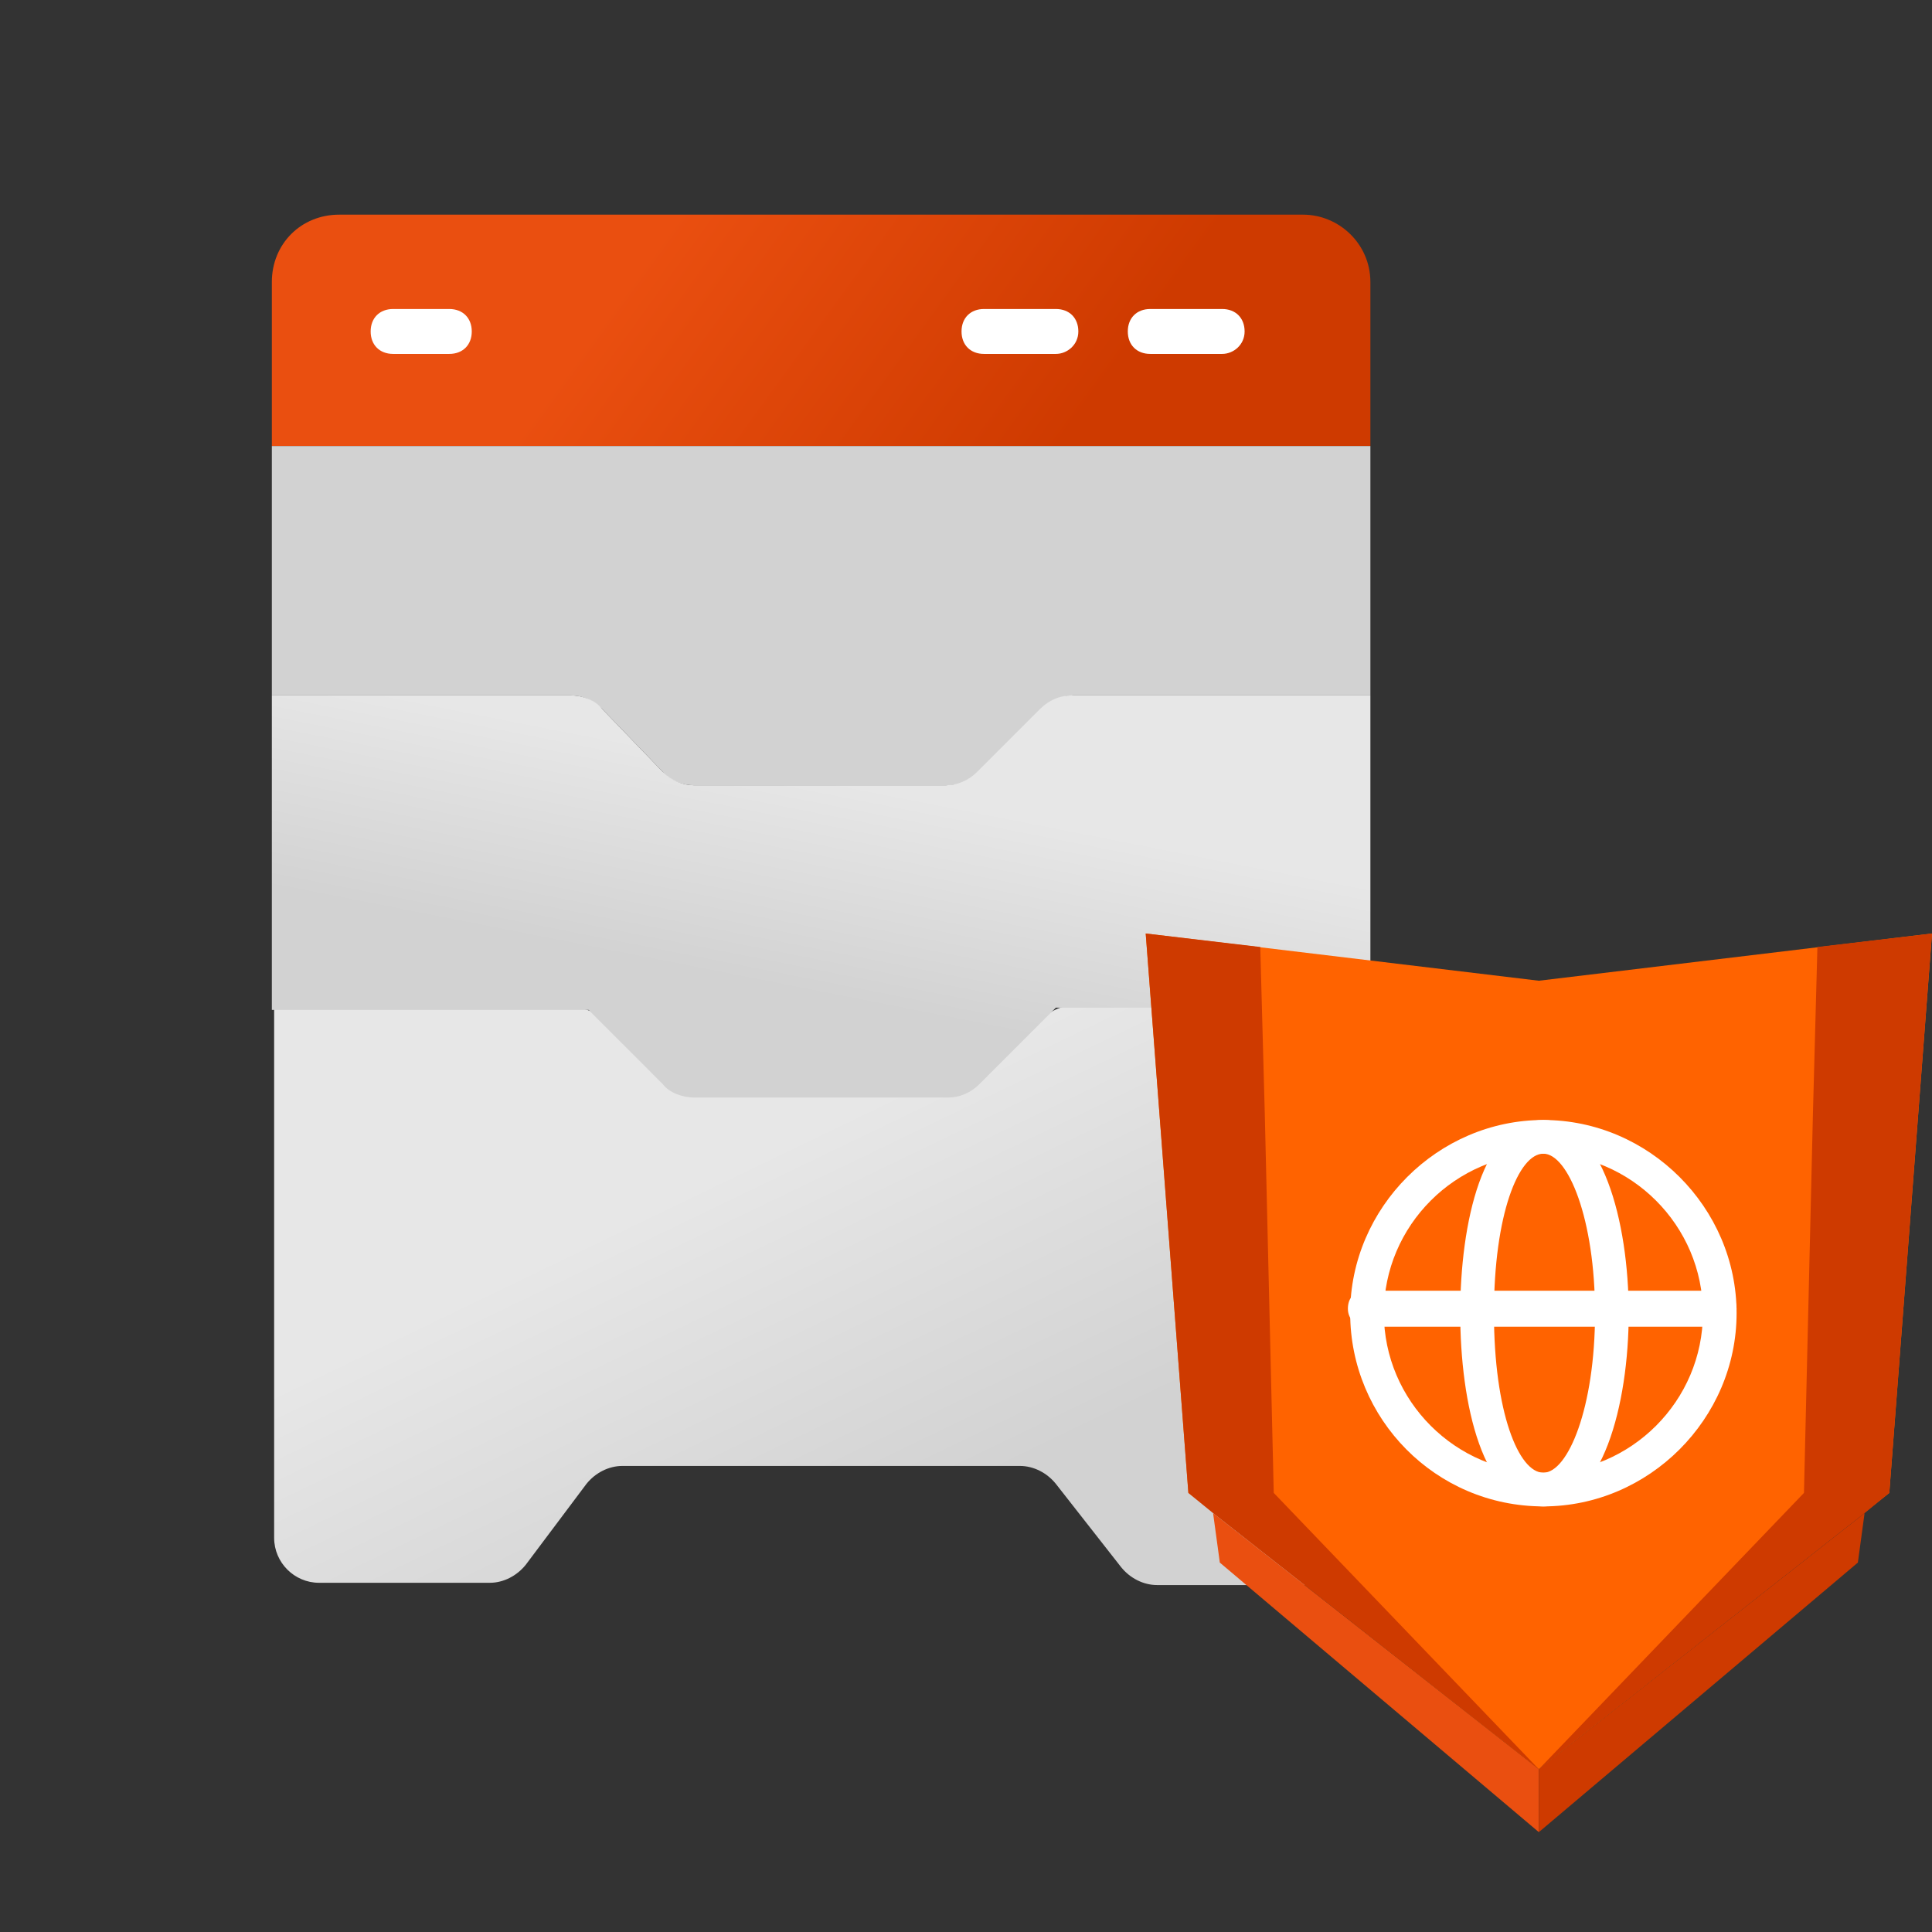
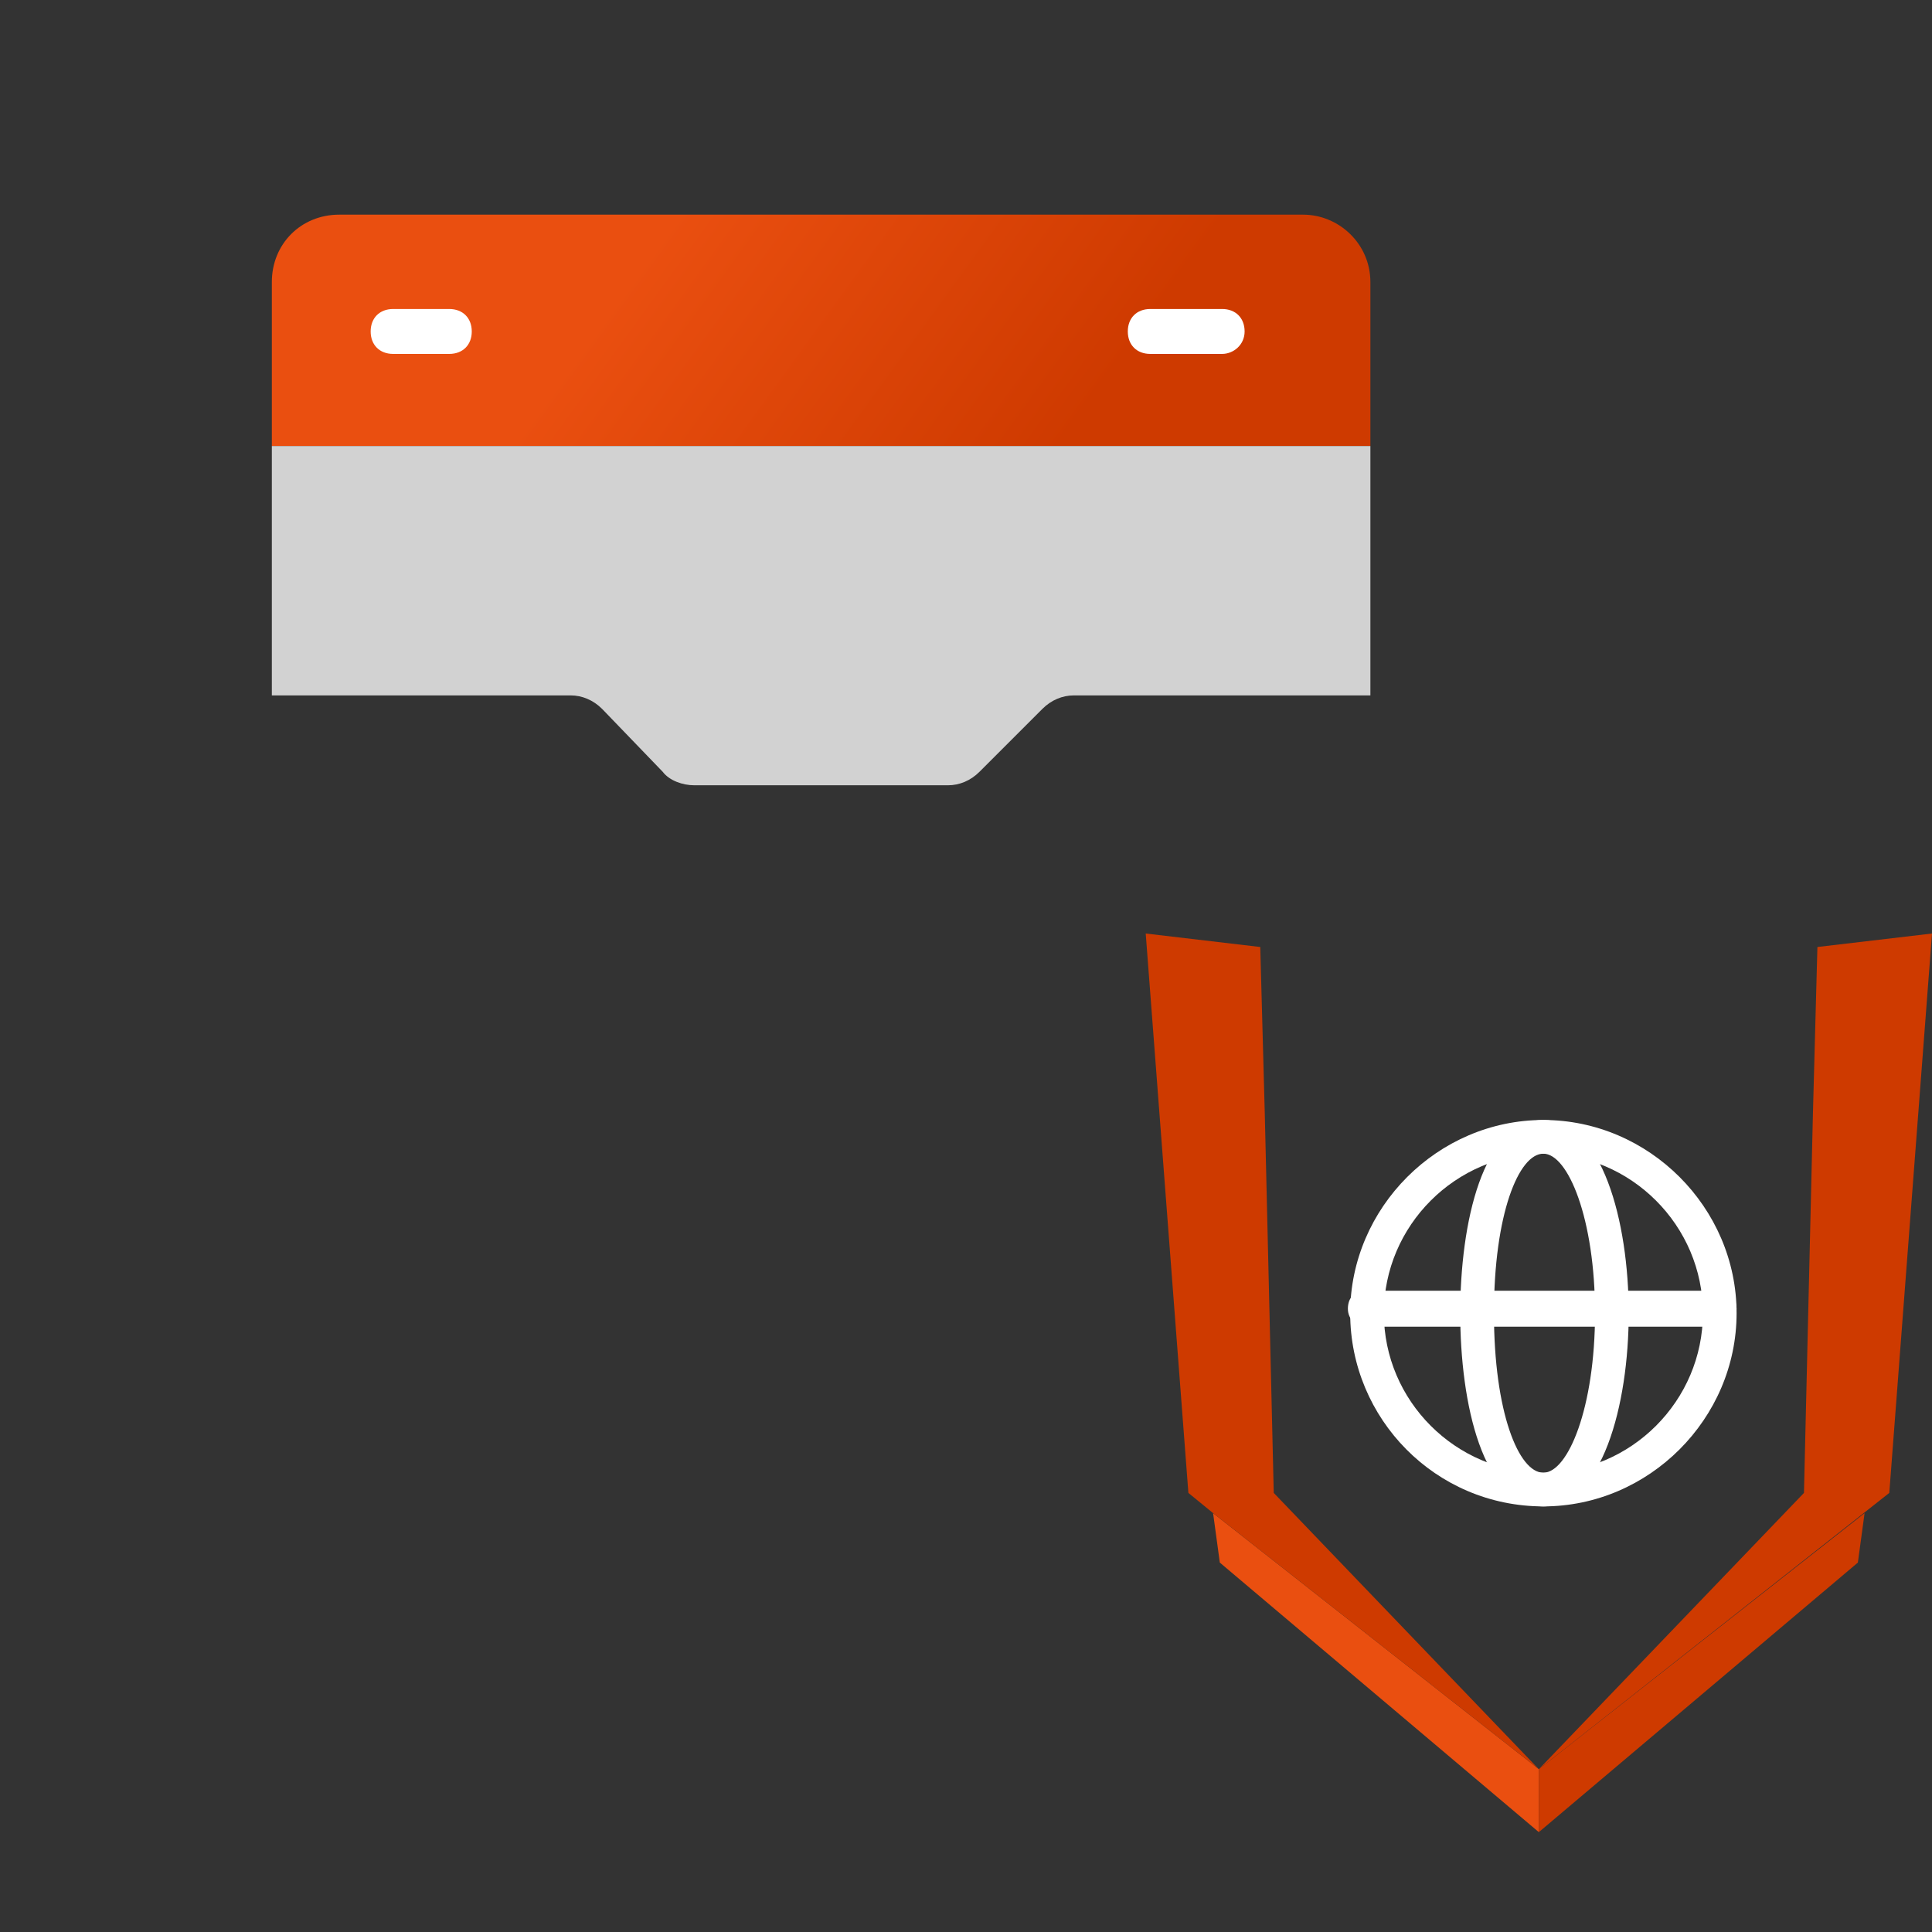
<svg xmlns="http://www.w3.org/2000/svg" width="48" height="48" viewBox="0 0 48 48" fill="none">
  <rect x="0" y="0" width="48" height="48" fill="#333333" stroke="none" />
-   <path d="M34.048 25.035V38.263C34.048 38.877 33.545 39.38 32.931 39.38H28.745C28.41 39.38 28.076 39.212 27.852 38.933L26.234 36.868C26.011 36.589 25.676 36.421 25.341 36.421H15.462C15.127 36.421 14.792 36.589 14.569 36.868L13.062 38.877C12.838 39.156 12.504 39.324 12.169 39.324H7.927C7.313 39.324 6.811 38.821 6.811 38.207V25.035H14.234C14.513 25.035 14.848 25.147 15.015 25.37L16.522 26.877C16.745 27.1 17.024 27.212 17.304 27.212H23.555C23.834 27.212 24.113 27.1 24.336 26.877L25.899 25.314C26.122 25.091 26.401 24.98 26.68 24.98H34.048V25.035Z" fill="url(#paint0_linear_1880_4189)" />
  <path d="M34.047 7.007V11.082H6.754V7.007C6.754 6.059 7.479 5.333 8.428 5.333H32.373C33.266 5.333 34.047 6.059 34.047 7.007Z" fill="url(#paint1_linear_1880_4189)" />
  <path d="M34.047 11.082V17.277H26.68C26.4 17.277 26.121 17.389 25.898 17.612L24.335 19.175C24.112 19.398 23.833 19.51 23.554 19.51H17.247C16.968 19.51 16.633 19.398 16.465 19.175L14.959 17.612C14.735 17.389 14.456 17.277 14.177 17.277H6.754V11.082H34.047Z" fill="url(#paint2_linear_1880_4189)" />
-   <path d="M34.047 17.277V25.035H26.233L24.335 26.933C24.112 27.156 23.833 27.268 23.554 27.268H17.247C16.968 27.268 16.633 27.156 16.465 26.933L14.624 25.091H6.754V17.277H14.177C14.456 17.277 14.791 17.389 14.959 17.612L16.465 19.175C16.689 19.398 16.968 19.51 17.247 19.51H23.498C23.777 19.51 24.056 19.398 24.279 19.175L25.842 17.612C26.066 17.389 26.345 17.277 26.624 17.277H34.047Z" fill="url(#paint3_linear_1880_4189)" />
  <path d="M11.162 8.793H9.767C9.432 8.793 9.209 8.57 9.209 8.235C9.209 7.9 9.432 7.677 9.767 7.677H11.162C11.497 7.677 11.721 7.9 11.721 8.235C11.721 8.57 11.497 8.793 11.162 8.793Z" fill="white" />
  <path d="M30.364 8.793H28.578C28.243 8.793 28.02 8.57 28.02 8.235C28.02 7.9 28.243 7.677 28.578 7.677H30.364C30.699 7.677 30.922 7.9 30.922 8.235C30.922 8.57 30.643 8.793 30.364 8.793Z" fill="white" />
-   <path d="M26.233 8.793H24.447C24.112 8.793 23.889 8.57 23.889 8.235C23.889 7.9 24.112 7.677 24.447 7.677H26.233C26.568 7.677 26.791 7.9 26.791 8.235C26.791 8.57 26.512 8.793 26.233 8.793Z" fill="white" />
  <path d="M38.232 43.956V45.519L30.306 38.822L30.139 37.594L38.232 43.956Z" fill="#EA4F10" />
  <path d="M46.325 37.594L46.158 38.822L38.232 45.519V43.956L46.325 37.594Z" fill="#CE3A00" />
-   <path d="M48 23.193L38.232 24.366L28.465 23.193L29.525 37.091L38.232 43.956L46.939 37.091L48 23.193Z" fill="#FF6300" />
  <path d="M38.232 43.956L30.139 37.593L29.525 37.091L28.465 23.193L31.311 23.528L31.423 27.659L31.646 37.091L38.232 43.956Z" fill="#CE3A00" />
-   <path d="M48 23.193L46.939 37.091L46.325 37.593L38.232 43.956L44.819 37.091L45.042 27.659L45.153 23.528L48 23.193Z" fill="#CE3A00" />
+   <path d="M48 23.193L46.939 37.091L38.232 43.956L44.819 37.091L45.042 27.659L45.153 23.528L48 23.193Z" fill="#CE3A00" />
  <path d="M38.345 37.426C35.666 37.426 33.545 35.249 33.545 32.626C33.545 30.003 35.722 27.826 38.345 27.826C40.968 27.826 43.145 30.003 43.145 32.626C43.145 35.249 40.968 37.426 38.345 37.426ZM38.345 28.663C36.168 28.663 34.382 30.449 34.382 32.626C34.382 34.803 36.168 36.589 38.345 36.589C40.522 36.589 42.308 34.803 42.308 32.626C42.308 30.449 40.522 28.663 38.345 28.663Z" fill="white" />
  <path d="M38.344 37.426C36.837 37.426 36.279 34.859 36.279 32.626C36.279 30.394 36.837 27.826 38.344 27.826C39.796 27.826 40.465 30.338 40.465 32.626C40.465 34.914 39.796 37.426 38.344 37.426ZM38.344 28.663C37.73 28.663 37.117 30.17 37.117 32.626C37.117 35.082 37.73 36.589 38.344 36.589C38.958 36.589 39.628 34.97 39.628 32.626C39.628 30.282 38.958 28.663 38.344 28.663Z" fill="white" />
  <path d="M42.698 32.961H33.935C33.712 32.961 33.488 32.794 33.488 32.515C33.488 32.236 33.656 32.068 33.935 32.068H42.698C42.921 32.068 43.144 32.236 43.144 32.515C43.144 32.794 42.921 32.961 42.698 32.961Z" fill="white" />
  <defs>
    <linearGradient id="paint0_linear_1880_4189" x1="25.765" y1="42.943" x2="15.194" y2="21.001" gradientUnits="userSpaceOnUse">
      <stop stop-color="#D2D2D2" />
      <stop offset="0.25" stop-color="#D2D2D2" />
      <stop offset="0.65" stop-color="#E7E7E7" />
      <stop offset="1" stop-color="#E7E7E7" />
    </linearGradient>
    <linearGradient id="paint1_linear_1880_4189" x1="30.505" y1="15.961" x2="10.425" y2="1.408" gradientUnits="userSpaceOnUse">
      <stop stop-color="#CE3A00" />
      <stop offset="0.25" stop-color="#CE3A00" />
      <stop offset="0.7" stop-color="#EA4F10" />
      <stop offset="1" stop-color="#EA4F10" />
    </linearGradient>
    <linearGradient id="paint2_linear_1880_4189" x1="22.049" y1="2.202" x2="19.189" y2="22.891" gradientUnits="userSpaceOnUse">
      <stop stop-color="#D2D2D2" />
      <stop offset="0.25" stop-color="#D2D2D2" />
      <stop offset="0.65" stop-color="#D2D2D2" />
      <stop offset="1" stop-color="#D2D2D2" />
    </linearGradient>
    <linearGradient id="paint3_linear_1880_4189" x1="19.066" y1="27.901" x2="21.645" y2="14.793" gradientUnits="userSpaceOnUse">
      <stop stop-color="#D2D2D2" />
      <stop offset="0.25" stop-color="#D2D2D2" />
      <stop offset="0.65" stop-color="#E7E7E7" />
      <stop offset="1" stop-color="#E7E7E7" />
    </linearGradient>
  </defs>
</svg>